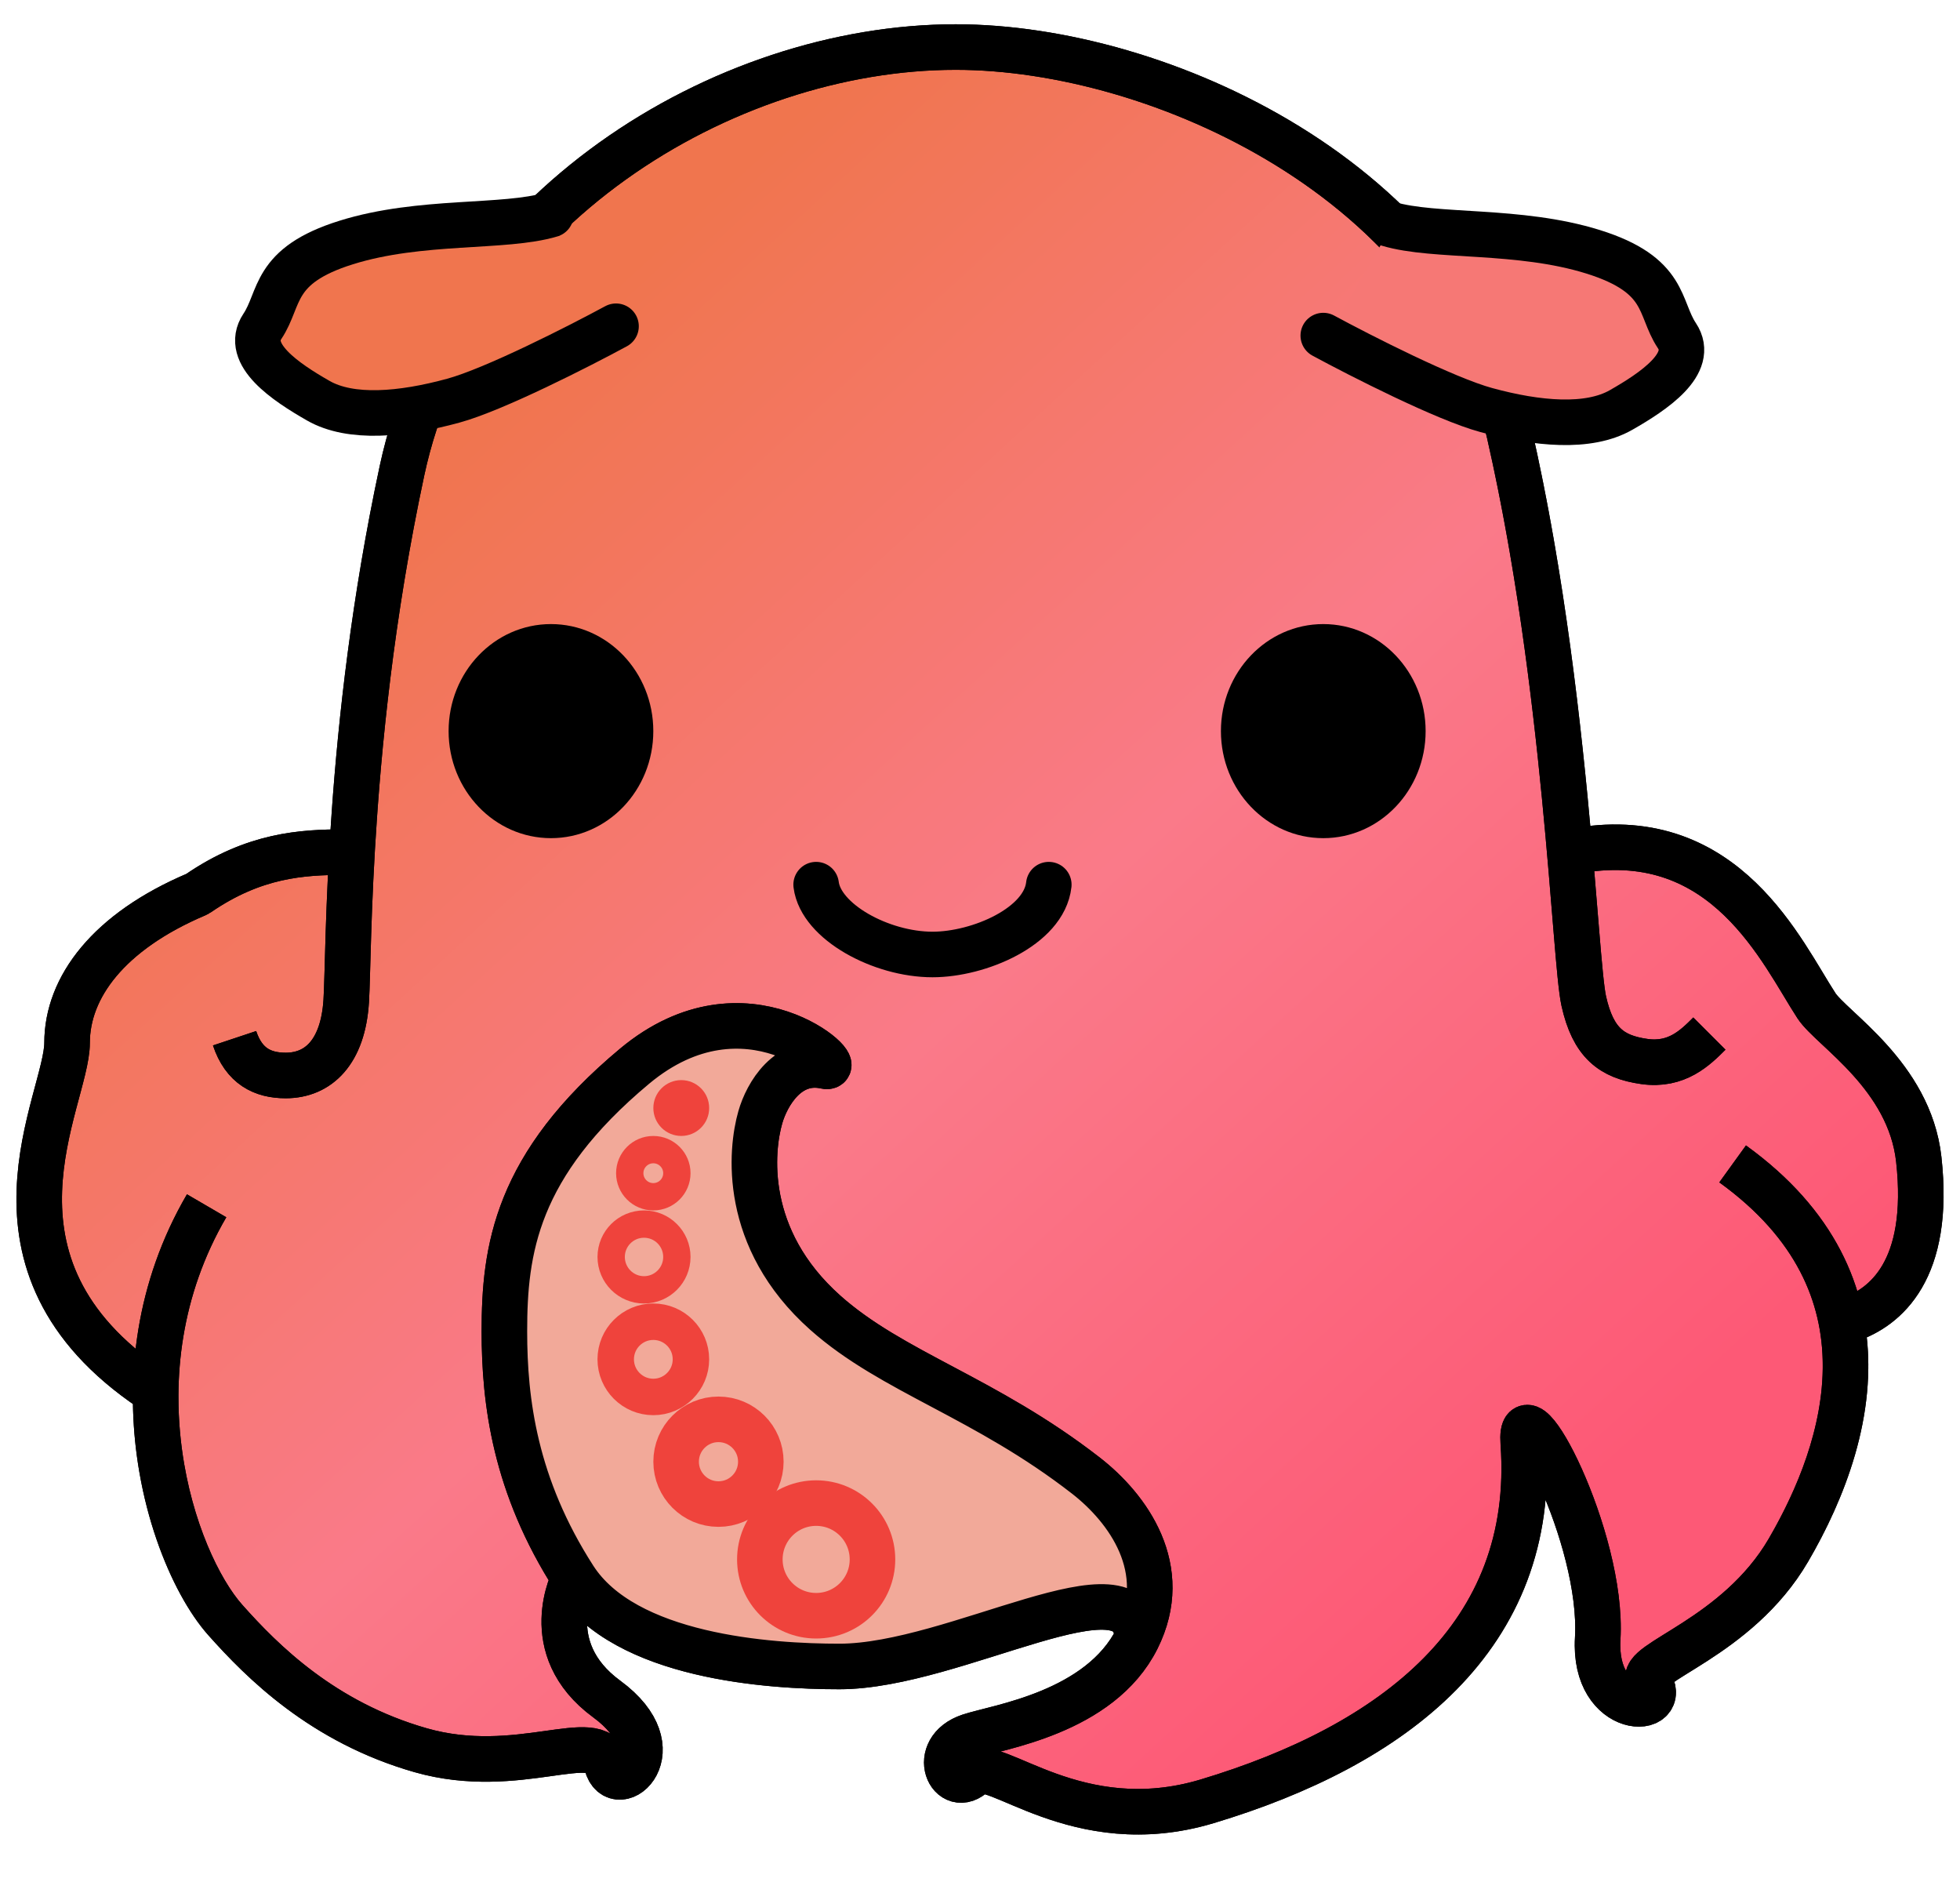
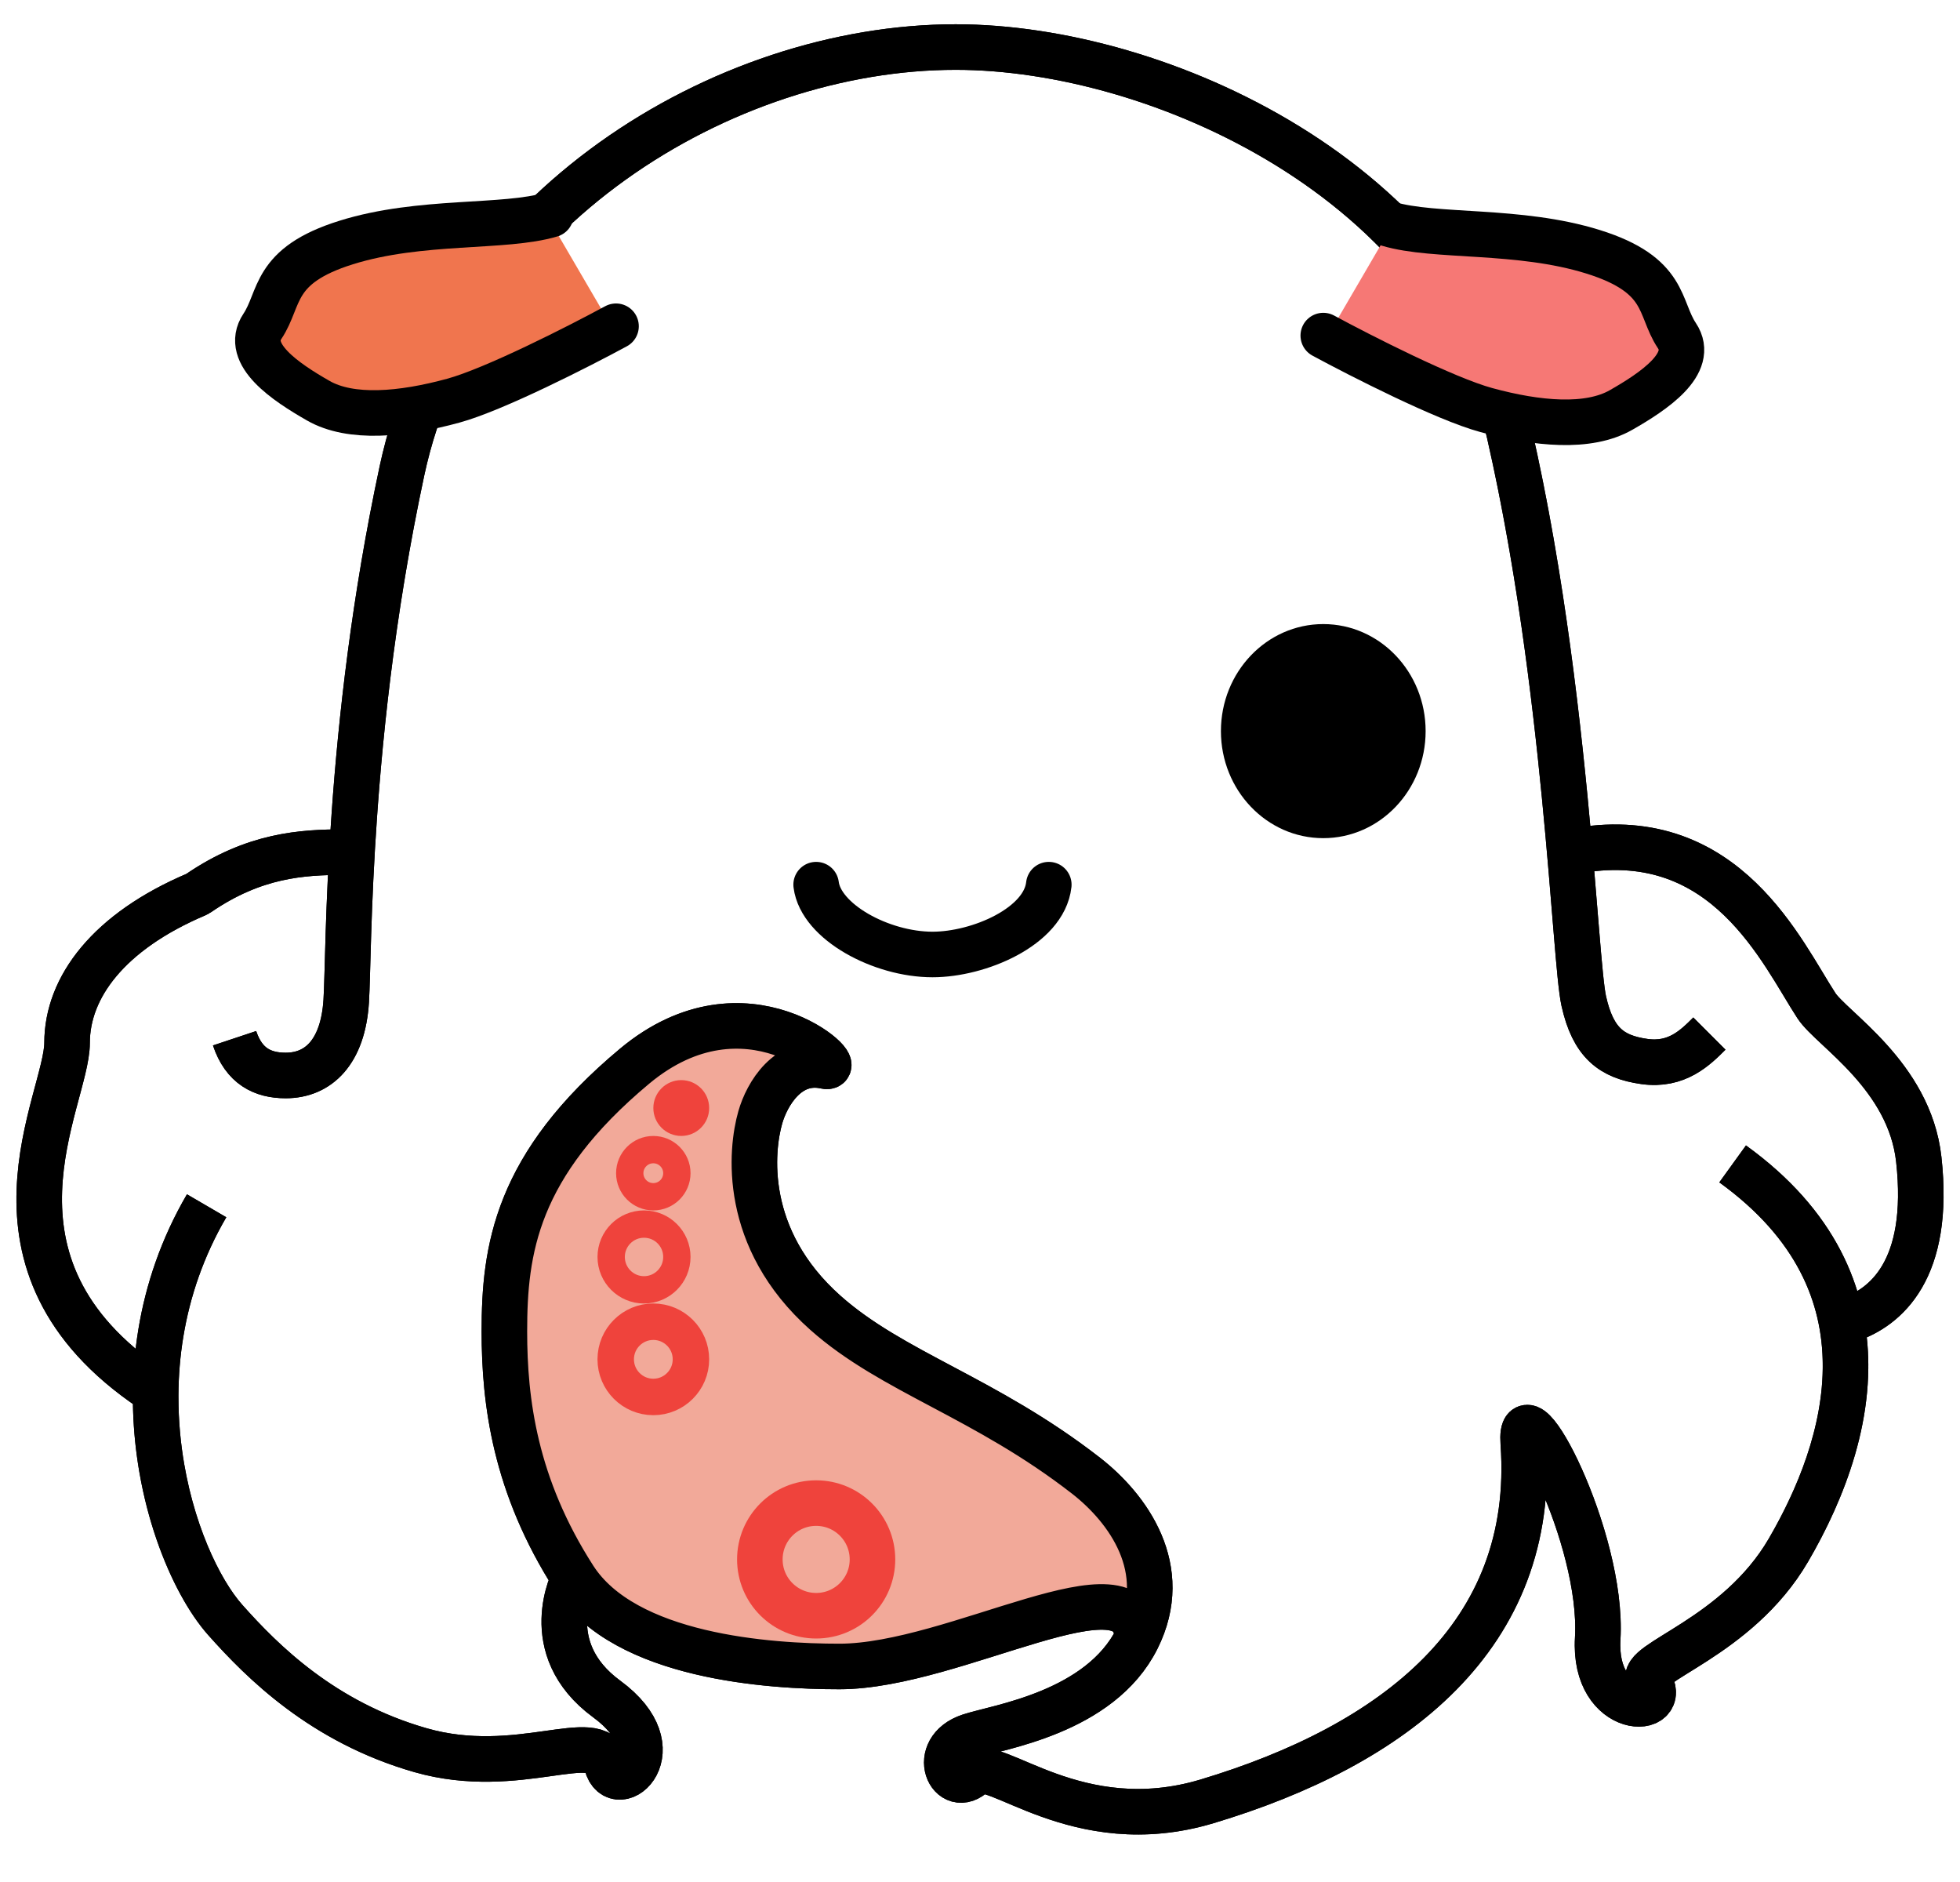
<svg xmlns="http://www.w3.org/2000/svg" width="50" height="48" viewBox="0 0 50 48" fill="none">
-   <path d="M40.304 21.685C40.167 21.707 40.035 21.611 40.023 21.473C39.77 18.635 39.347 14.744 38.503 11.051C37.039 4.642 29.602 1.2 24.38 1.2C18.445 1.2 11.681 5.354 10.256 12C9.468 15.68 9.141 19.032 8.992 21.514C8.985 21.637 8.883 21.732 8.76 21.733C7.715 21.737 6.487 21.802 5.054 22.787C5.041 22.796 5.026 22.804 5.012 22.81C2.772 23.76 1.711 25.179 1.711 26.599C1.711 28.056 -0.892 32.232 3.863 35.428C3.929 35.472 3.971 35.549 3.971 35.628C3.969 38.18 4.91 40.375 5.746 41.316C6.696 42.384 8.239 43.927 10.731 44.639C13.223 45.351 15.241 44.045 15.478 44.995C15.716 45.944 17.259 44.639 15.478 43.333C13.698 42.028 14.647 40.248 14.647 40.248C13.13 37.889 12.867 35.737 12.867 33.957C12.867 31.888 13.154 29.723 16.19 27.192C19.039 24.819 21.65 27.323 21.056 27.192C20.107 26.982 19.564 27.904 19.395 28.498C19.157 29.328 18.92 31.584 21.056 33.483C22.765 35.002 25.13 35.636 27.703 37.636C28.771 38.467 29.899 40.01 29.008 41.791C28.059 43.69 25.448 44.045 24.736 44.283C23.691 44.631 24.251 45.836 24.854 45.232C25.329 44.758 27.465 46.941 30.789 45.944C35.536 44.52 39.212 41.741 38.859 36.806C38.739 35.122 40.91 39.203 40.758 41.791C40.64 43.808 42.657 43.769 42.064 42.859C41.77 42.407 44.312 41.788 45.624 39.535C46.502 38.03 47.322 35.987 47.014 33.934C46.996 33.813 47.07 33.697 47.185 33.657C48.086 33.346 49.263 32.408 48.948 29.566C48.71 27.43 46.723 26.243 46.337 25.649C45.457 24.3 44.039 21.076 40.304 21.685Z" fill="url(#paint0_linear_970_12909)" />
  <path d="M38.503 11.051C39.967 17.46 40.165 24.462 40.402 25.531C40.64 26.599 41.114 26.955 41.945 27.073C42.776 27.192 43.251 26.717 43.607 26.361M38.503 11.051C37.039 4.642 29.602 1.2 24.38 1.2C18.445 1.2 11.681 5.354 10.256 12M38.503 11.051C39.347 14.744 39.77 18.635 40.023 21.473C40.035 21.611 40.167 21.707 40.304 21.685C44.039 21.076 45.457 24.3 46.337 25.649C46.723 26.243 48.71 27.43 48.948 29.566C49.263 32.408 48.086 33.346 47.185 33.657C47.07 33.697 46.996 33.813 47.014 33.934C47.322 35.987 46.502 38.03 45.624 39.535M10.256 12C8.832 18.647 8.913 24.225 8.832 25.531C8.75 26.836 8.12 27.43 7.289 27.43C6.696 27.43 6.221 27.192 5.984 26.48M10.256 12C9.468 15.68 9.141 19.032 8.992 21.514C8.985 21.637 8.883 21.732 8.76 21.733C7.715 21.737 6.487 21.802 5.054 22.787C5.041 22.796 5.026 22.804 5.012 22.81C2.772 23.76 1.711 25.179 1.711 26.599C1.711 28.056 -0.892 32.232 3.863 35.428C3.929 35.472 3.971 35.549 3.971 35.628C3.969 38.18 4.91 40.375 5.746 41.316M29.008 41.791C28.059 43.69 25.448 44.045 24.736 44.283C23.691 44.631 24.251 45.836 24.854 45.232C25.329 44.758 27.465 46.941 30.789 45.944C35.536 44.52 39.212 41.741 38.859 36.806C38.739 35.122 40.91 39.203 40.758 41.791C40.64 43.808 42.657 43.769 42.064 42.859C41.77 42.407 44.312 41.788 45.624 39.535M29.008 41.791C29.008 39.627 24.38 42.503 21.413 42.503C19.632 42.503 15.945 42.265 14.647 40.248M29.008 41.791C29.899 40.01 28.771 38.467 27.703 37.636C25.13 35.636 22.765 35.002 21.056 33.483C18.92 31.584 19.157 29.328 19.395 28.498C19.564 27.904 20.107 26.982 21.056 27.192C21.65 27.323 19.039 24.819 16.19 27.192C13.154 29.723 12.867 31.888 12.867 33.957C12.867 35.737 13.13 37.889 14.647 40.248M14.647 40.248C14.647 40.248 13.698 42.028 15.478 43.333C17.259 44.639 15.716 45.944 15.478 44.995C15.241 44.045 13.223 45.351 10.731 44.639C8.239 43.927 6.696 42.384 5.746 41.316M5.271 30.753C2.779 35.025 4.399 39.8 5.746 41.316M44.2 29.685C48.473 32.77 47.132 36.947 45.624 39.535" stroke="black" stroke-width="1.162" />
  <path d="M14.647 40.248C15.945 42.265 19.632 42.503 21.413 42.503C24.38 42.503 29.008 39.627 29.008 41.791C29.899 40.01 28.771 38.467 27.703 37.636C25.13 35.636 22.765 35.002 21.056 33.483C18.92 31.584 19.157 29.328 19.395 28.498C19.564 27.904 20.107 26.982 21.056 27.192C21.65 27.323 19.039 24.819 16.19 27.192C13.154 29.723 12.867 31.888 12.867 33.957C12.867 35.737 13.13 37.889 14.647 40.248Z" fill="#F2A999" />
  <path d="M38.503 11.051C39.967 17.46 40.165 24.462 40.402 25.531C40.64 26.599 41.114 26.955 41.945 27.073C42.776 27.192 43.251 26.717 43.607 26.361M38.503 11.051C37.039 4.642 29.602 1.2 24.38 1.2C18.445 1.2 11.681 5.354 10.256 12M38.503 11.051C39.347 14.744 39.77 18.635 40.023 21.473C40.035 21.611 40.167 21.707 40.304 21.685C44.039 21.076 45.457 24.3 46.337 25.649C46.723 26.243 48.71 27.43 48.948 29.566C49.263 32.408 48.086 33.346 47.185 33.657C47.07 33.697 46.996 33.813 47.014 33.934C47.322 35.987 46.502 38.03 45.624 39.535M10.256 12C8.832 18.647 8.913 24.225 8.832 25.531C8.75 26.836 8.12 27.43 7.289 27.43C6.696 27.43 6.221 27.192 5.984 26.48M10.256 12C9.468 15.68 9.141 19.032 8.992 21.514C8.985 21.637 8.883 21.732 8.76 21.733C7.715 21.737 6.487 21.802 5.054 22.787C5.041 22.796 5.026 22.804 5.012 22.81C2.772 23.76 1.711 25.179 1.711 26.599C1.711 28.056 -0.892 32.232 3.863 35.428C3.929 35.472 3.971 35.549 3.971 35.628C3.969 38.18 4.91 40.375 5.746 41.316M29.008 41.791C28.059 43.69 25.448 44.045 24.736 44.283C23.691 44.631 24.251 45.836 24.854 45.232C25.329 44.758 27.465 46.941 30.789 45.944C35.536 44.52 39.212 41.741 38.859 36.806C38.739 35.122 40.91 39.203 40.758 41.791C40.64 43.808 42.657 43.769 42.064 42.859C41.77 42.407 44.312 41.788 45.624 39.535M29.008 41.791C29.008 39.627 24.38 42.503 21.413 42.503C19.632 42.503 15.945 42.265 14.647 40.248M29.008 41.791C29.899 40.01 28.771 38.467 27.703 37.636C25.13 35.636 22.765 35.002 21.056 33.483C18.92 31.584 19.157 29.328 19.395 28.498C19.564 27.904 20.107 26.982 21.056 27.192C21.65 27.323 19.039 24.819 16.19 27.192C13.154 29.723 12.867 31.888 12.867 33.957C12.867 35.737 13.13 37.889 14.647 40.248M14.647 40.248C14.647 40.248 13.698 42.028 15.478 43.333C17.259 44.639 15.716 45.944 15.478 44.995C15.241 44.045 13.223 45.351 10.731 44.639C8.239 43.927 6.696 42.384 5.746 41.316M5.271 30.753C2.779 35.025 4.399 39.8 5.746 41.316M44.2 29.685C48.473 32.77 47.132 36.947 45.624 39.535" stroke="black" stroke-width="1.162" stroke-linejoin="round" />
  <path d="M22.257 39.773C22.257 40.566 21.614 41.209 20.82 41.209C20.027 41.209 19.384 40.566 19.384 39.773C19.384 38.979 20.027 38.336 20.82 38.336C21.614 38.336 22.257 38.979 22.257 39.773Z" stroke="#EF433C" stroke-width="1.162" />
-   <path d="M19.409 37.28C19.409 37.877 18.925 38.361 18.328 38.361C17.731 38.361 17.248 37.877 17.248 37.28C17.248 36.684 17.731 36.2 18.328 36.2C18.925 36.2 19.409 36.684 19.409 37.28Z" stroke="#EF433C" stroke-width="1.162" />
  <path d="M17.626 34.669C17.626 35.199 17.196 35.629 16.666 35.629C16.137 35.629 15.707 35.199 15.707 34.669C15.707 34.139 16.137 33.71 16.666 33.71C17.196 33.71 17.626 34.139 17.626 34.669Z" stroke="#EF433C" stroke-width="0.93" />
  <path d="M17.267 32.058C17.267 32.521 16.892 32.897 16.429 32.897C15.966 32.897 15.591 32.521 15.591 32.058C15.591 31.595 15.966 31.22 16.429 31.22C16.892 31.22 17.267 31.595 17.267 32.058Z" stroke="#EF433C" stroke-width="0.697" />
  <circle cx="16.666" cy="29.922" r="0.601" stroke="#EF433C" stroke-width="0.697" />
  <ellipse cx="17.379" cy="28.26" rx="0.712" ry="0.712" fill="#EF433C" />
  <ellipse cx="33.757" cy="18.647" rx="2.611" ry="2.73" fill="black" />
-   <ellipse cx="14.055" cy="18.647" rx="2.611" ry="2.73" fill="black" />
  <path d="M33.876 8.559C34.825 9.073 36.986 10.173 38.03 10.457C39.336 10.814 40.641 10.932 41.472 10.457C42.303 9.983 43.371 9.271 42.896 8.559C42.421 7.846 42.659 7.016 40.76 6.422C38.861 5.829 36.724 6.066 35.538 5.71L33.876 8.559Z" fill="#F67875" />
  <path d="M33.757 8.559C34.707 9.073 36.867 10.173 37.911 10.457C39.217 10.814 40.522 10.932 41.353 10.457C42.184 9.983 43.252 9.271 42.777 8.559C42.303 7.846 42.54 7.016 40.641 6.422C38.742 5.829 36.606 6.066 35.419 5.71" stroke="black" stroke-width="1.162" stroke-linecap="round" />
  <path d="M15.597 8.321C14.647 8.835 12.487 9.935 11.443 10.22C10.137 10.576 8.832 10.695 8.001 10.22C7.17 9.745 6.102 9.033 6.577 8.321C7.051 7.609 6.814 6.778 8.713 6.185C10.612 5.591 12.748 5.829 13.935 5.473L15.597 8.321Z" fill="#F0754E" />
  <path d="M15.715 8.321C14.766 8.835 12.606 9.935 11.561 10.22C10.256 10.576 8.95 10.695 8.12 10.22C7.289 9.745 6.221 9.033 6.695 8.321C7.17 7.609 6.933 6.778 8.832 6.185C10.731 5.591 12.867 5.829 14.054 5.473" stroke="black" stroke-width="1.162" stroke-linecap="round" />
  <path d="M20.82 22.563C20.939 23.513 22.482 24.344 23.788 24.344C24.974 24.344 26.636 23.632 26.755 22.563" stroke="black" stroke-width="1.162" stroke-linecap="round" />
  <defs>
    <linearGradient id="paint0_linear_970_12909" x1="15.361" y1="7.49" x2="42.065" y2="36.687" gradientUnits="userSpaceOnUse">
      <stop stop-color="#F0754E" />
      <stop offset="0.495" stop-color="#FA7A89" />
      <stop offset="1" stop-color="#FD5976" />
    </linearGradient>
  </defs>
</svg>